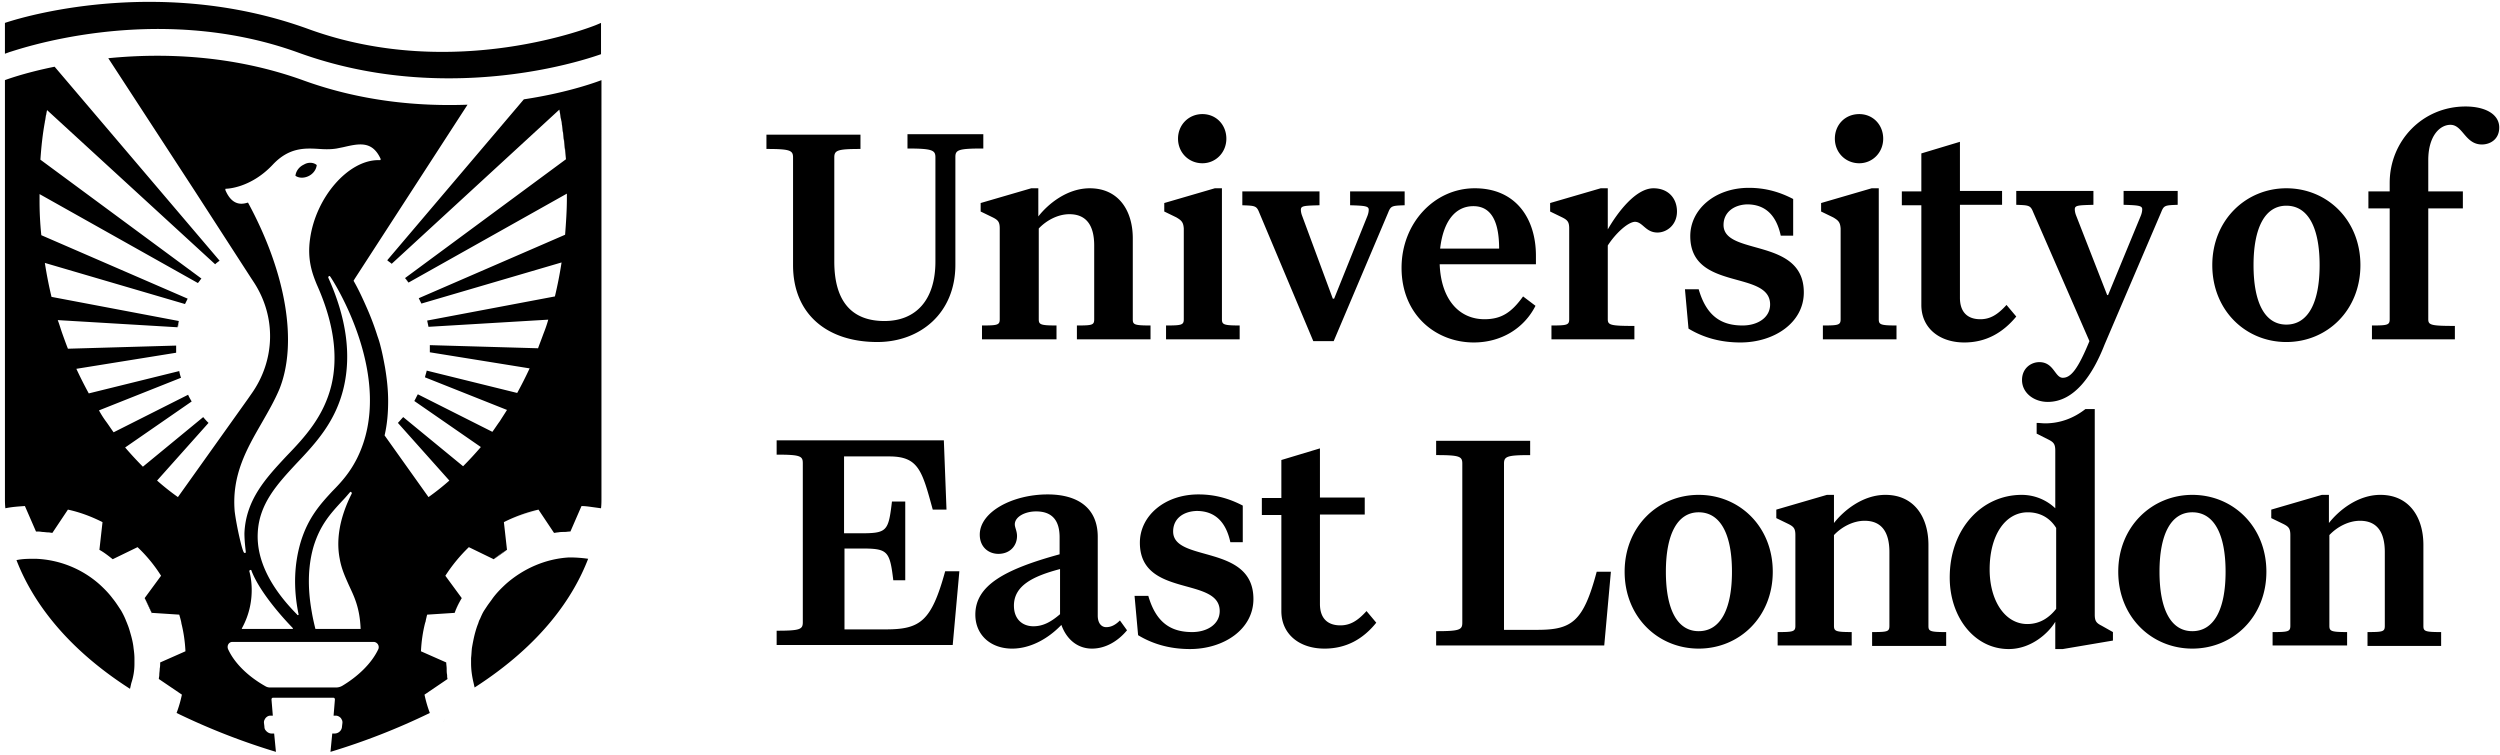
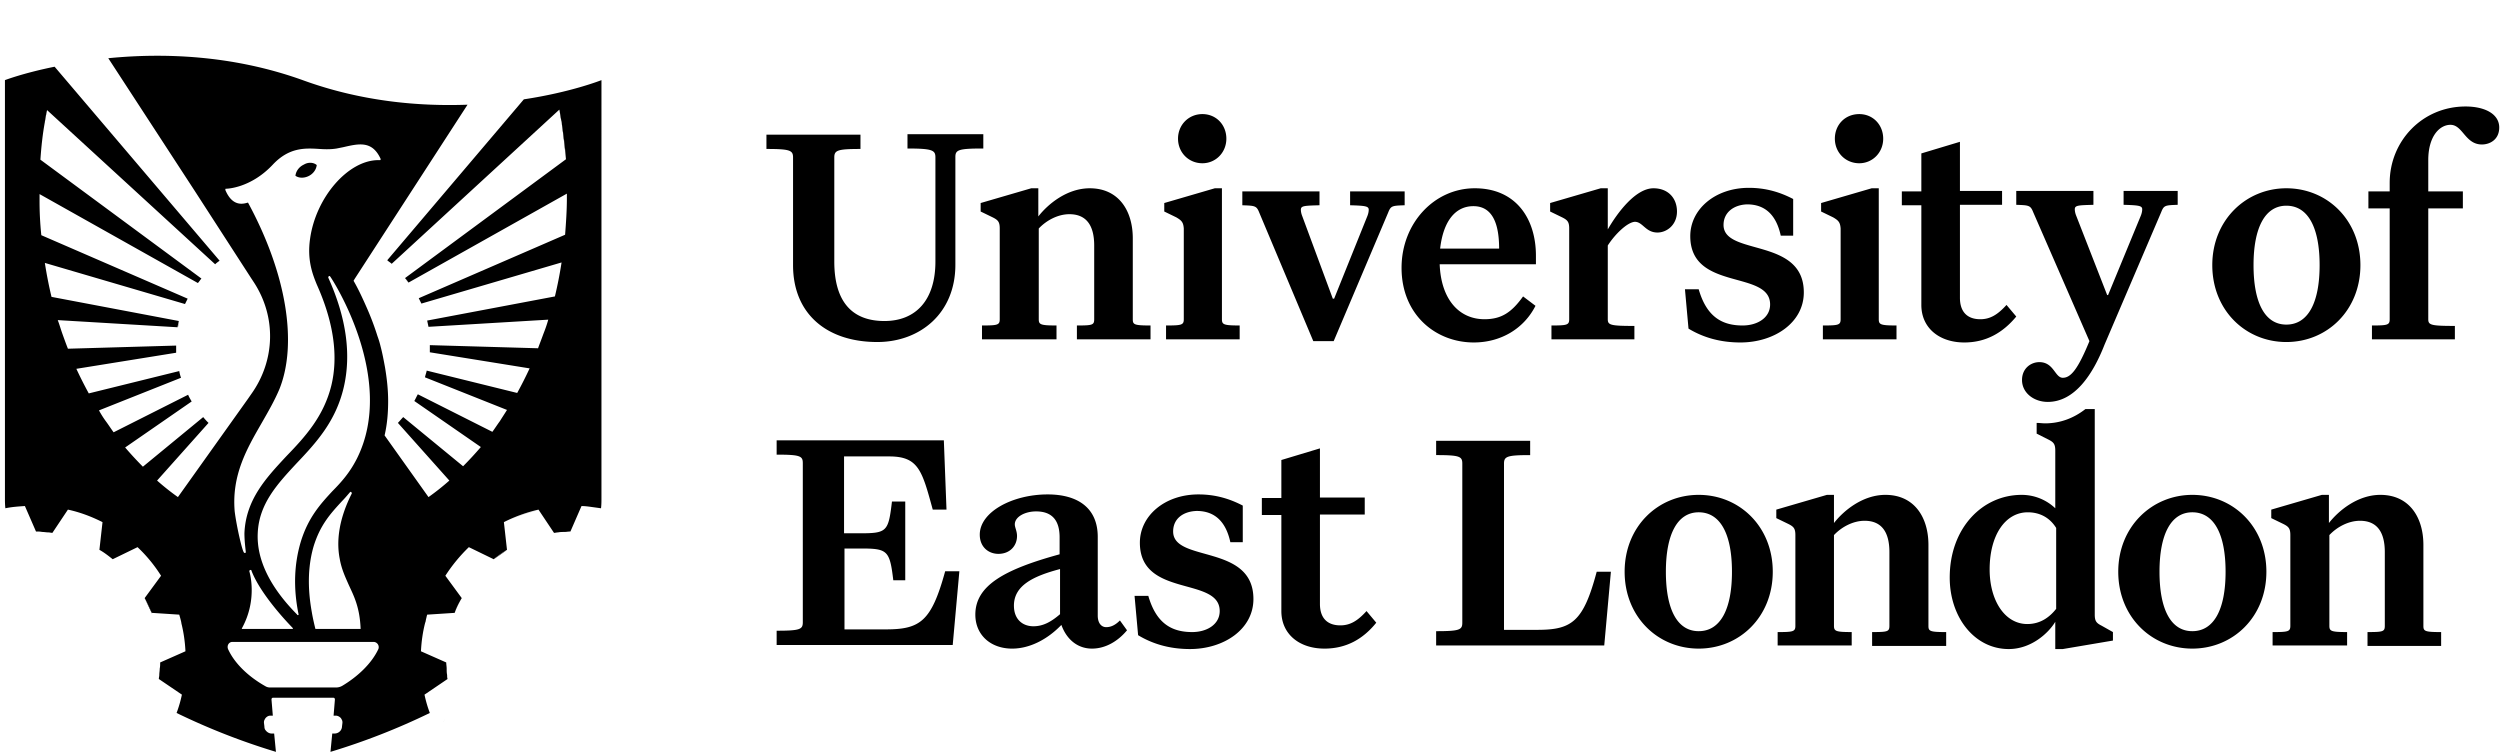
<svg xmlns="http://www.w3.org/2000/svg" width="245" height="74" fill="none">
  <path fill="#000" d="M200.679 39.387c-1.348 0-2.521-.876-2.521-2.147 0-1.138.869-1.751 1.695-1.751 1.434 0 1.521 1.533 2.303 1.533.783 0 1.478-.833 2.608-3.592l-5.52-12.658c-.261-.657-.434-.657-1.651-.7v-1.358h7.562v1.358c-1.477.043-1.825.043-1.825.438 0 .175.043.394.13.613l3.043 7.796h.087l3.216-7.796c.087-.22.13-.438.13-.614 0-.35-.347-.394-1.825-.438v-1.357h5.302v1.358c-1.217.043-1.347.043-1.608.7l-5.563 13.008c-1.13 2.891-2.912 5.607-5.563 5.607zM92.758 49.942H91.41c-1.043-3.81-1.39-5.212-4.26-5.212h-4.433v7.533h1.565c2.651 0 2.782-.175 3.13-3.11h1.303v7.71h-1.173c-.348-2.935-.565-3.11-3.216-3.11H82.76v7.927h4.042c3.39 0 4.477-.788 5.824-5.694h1.391l-.652 7.227H76.111V61.81c2.303 0 2.564-.131 2.564-.832V45.387c0-.7-.26-.832-2.564-.832v-1.402h16.386l.26 6.789zm11.257 11.3c-1.391 1.446-3.13 2.322-4.825 2.322-2.13 0-3.607-1.358-3.607-3.33 0-2.846 2.825-4.423 8.258-5.912v-1.664c0-1.665-.739-2.54-2.304-2.54-1.086 0-2.086.525-2.086 1.27 0 .306.217.657.217 1.138 0 .964-.695 1.752-1.825 1.752-.956 0-1.826-.657-1.826-1.883 0-2.234 3.217-3.942 6.65-3.942 2.999 0 4.912 1.358 4.912 4.16v7.71c0 .788.391 1.138.826 1.138.434 0 .869-.175 1.347-.657l.695.964c-.869 1.05-2.086 1.795-3.433 1.795-1.391 0-2.478-.876-2.999-2.32zm-4.65-1.883c0 1.314.825 2.015 1.912 2.015.956 0 1.738-.438 2.607-1.183v-4.424c-2.651.701-4.52 1.62-4.52 3.592zm15.603-7.271c0 3.066 7.867 1.183 7.867 6.614 0 2.978-2.912 4.905-6.216 4.905-2.129 0-3.781-.57-5.085-1.358l-.348-3.854h1.348c.782 2.716 2.303 3.548 4.303 3.548 1.434 0 2.694-.745 2.694-2.059 0-3.416-7.823-1.27-7.823-6.7 0-2.629 2.434-4.73 5.737-4.73 1.695 0 3.086.437 4.347 1.094v3.591h-1.217c-.435-2.014-1.522-3.065-3.304-3.065-1.304.043-2.303.744-2.303 2.014zm14.821 11.475c-2.434 0-4.216-1.401-4.216-3.679v-9.416h-1.912v-1.665h1.912v-3.722l3.781-1.14v4.819h4.39v1.664h-4.39v8.76c0 1.401.739 2.102 2 2.102.956 0 1.695-.438 2.564-1.402l.956 1.14c-1.304 1.62-2.955 2.54-5.085 2.54zm27.426-.306h-16.473v-1.402c2.304 0 2.564-.131 2.564-.832V45.431c0-.7-.26-.832-2.564-.832v-1.402h9.214V44.6c-2.26 0-2.564.131-2.564.832v16.293h3.26c3.39 0 4.52-.788 5.824-5.694h1.391l-.652 7.227zm9.257-14.76c3.999 0 7.259 3.11 7.259 7.533 0 4.424-3.26 7.533-7.259 7.533-3.998 0-7.258-3.11-7.258-7.533 0-4.424 3.26-7.533 7.258-7.533zm0 1.708c-2.086 0-3.216 2.146-3.216 5.825 0 3.723 1.13 5.825 3.216 5.825 2.13 0 3.26-2.146 3.26-5.825 0-3.679-1.13-5.825-3.26-5.825zm14.952 13.052h-7.215v-1.314c1.521 0 1.738-.044 1.738-.613v-8.891c0-.657-.173-.833-.695-1.095l-1.174-.57v-.832l4.955-1.445h.696v2.759c.956-1.226 2.825-2.76 5.042-2.76 2.825 0 4.216 2.19 4.216 4.906v7.928c0 .525.13.613 1.738.613V63.3h-7.258v-1.358c1.521 0 1.695-.044 1.695-.613v-7.227c0-1.927-.739-3.066-2.434-3.066-1.13 0-2.26.613-2.999 1.402v8.89c0 .526.174.614 1.738.614v1.314h-.043zm33.423-14.76c3.999 0 7.259 3.11 7.259 7.533 0 4.424-3.26 7.533-7.259 7.533-3.998 0-7.258-3.11-7.258-7.533 0-4.424 3.303-7.533 7.258-7.533zm0 1.708c-2.086 0-3.216 2.146-3.216 5.825 0 3.723 1.13 5.825 3.216 5.825 2.13 0 3.26-2.146 3.26-5.825 0-3.679-1.13-5.825-3.26-5.825zm15.082 13.052h-7.215v-1.314c1.522 0 1.739-.044 1.739-.613v-8.891c0-.657-.174-.833-.695-1.095l-1.174-.57v-.832l4.955-1.445h.695v2.759c.957-1.226 2.825-2.76 5.042-2.76 2.825 0 4.216 2.19 4.216 4.906v7.928c0 .525.131.613 1.739.613V63.3h-7.215v-1.358c1.521 0 1.695-.044 1.695-.613v-7.227c0-1.927-.739-3.066-2.434-3.066-1.13 0-2.26.613-2.999 1.402v8.89c0 .526.174.614 1.738.614v1.314h-.087zM88.933 14.553v-1.401h7.432v1.401c-2.434 0-2.738.131-2.738.832v10.556c0 4.818-3.52 7.577-7.65 7.577-4.955 0-8.258-2.76-8.258-7.534V15.43c0-.7-.304-.832-2.608-.832v-1.402h9.215v1.402c-2.26 0-2.565.131-2.565.832v10.205c0 4.03 1.826 5.825 4.912 5.825s4.998-2.058 4.998-5.825V15.43c0-.7-.26-.876-2.738-.876zm14.517 18.702h-7.215v-1.358c1.521 0 1.739-.044 1.739-.613v-8.891c0-.657-.174-.832-.696-1.095l-1.174-.57v-.832l4.955-1.445h.696v2.76c.956-1.227 2.825-2.76 5.042-2.76 2.825 0 4.216 2.19 4.216 4.905v7.928c0 .526.13.613 1.738.613v1.358h-7.215v-1.358c1.521 0 1.695-.044 1.695-.613v-7.227c0-1.927-.739-3.066-2.434-3.066-1.13 0-2.26.614-2.999 1.402v8.891c0 .526.174.613 1.739.613v1.358h-.087zm11.822-11.957-1.174-.57v-.831l4.955-1.446h.696v12.833c0 .526.173.613 1.738.613v1.358h-7.215v-1.358c1.521 0 1.739-.043 1.739-.613v-8.89c-.044-.614-.218-.79-.739-1.096zm2.564-10.117c1.348 0 2.347 1.05 2.347 2.409 0 1.357-1.043 2.409-2.347 2.409-1.347 0-2.39-1.052-2.39-2.41 0-1.357 1.043-2.408 2.39-2.408zm19.82 7.577v1.357c-1.217.044-1.348.044-1.609.701l-5.346 12.614h-1.999l-5.303-12.614c-.26-.657-.434-.657-1.651-.7v-1.358h7.563v1.357c-1.478.044-1.826.044-1.826.438 0 .176.044.395.13.614l2.999 8.102h.131l3.26-8.102c.087-.22.13-.438.13-.614 0-.35-.348-.394-1.825-.438v-1.357h5.346zm6.78 14.804c-3.738 0-7.084-2.716-7.084-7.315 0-4.38 3.216-7.796 7.171-7.796 4.042 0 5.998 2.978 5.998 6.614v.832h-9.432c.131 3.46 1.913 5.387 4.39 5.387 1.652 0 2.652-.657 3.782-2.234l1.217.92c-1.13 2.234-3.391 3.592-6.042 3.592zm-3.303-9.198h5.781c0-2.278-.565-4.16-2.521-4.16-1.782 0-2.956 1.488-3.26 4.16zm19.037 8.891h-8.128v-1.358c1.522 0 1.739-.044 1.739-.613v-8.891c0-.657-.174-.832-.695-1.095l-1.174-.57v-.832l4.955-1.445h.695v4.03c.957-1.665 2.739-4.03 4.477-4.03 1.434 0 2.304.964 2.304 2.278s-1 2.058-1.913 2.058c-1.173 0-1.434-1.051-2.216-1.051-.739.044-1.956 1.226-2.652 2.321v7.227c0 .57.261.657 2.608.657v1.314zm8.736-11.212c0 3.066 7.867 1.182 7.867 6.613 0 2.978-2.912 4.906-6.215 4.906-2.13 0-3.782-.57-5.085-1.358l-.348-3.854h1.347c.783 2.715 2.304 3.547 4.303 3.547 1.434 0 2.695-.744 2.695-2.058 0-3.417-7.824-1.27-7.824-6.701 0-2.628 2.434-4.73 5.738-4.73 1.695 0 3.086.437 4.346 1.094v3.592h-1.217c-.435-2.015-1.521-3.066-3.303-3.066-1.304.044-2.304.788-2.304 2.015zm10.736-.745-1.174-.57v-.831l4.955-1.446h.696v12.833c0 .526.174.613 1.738.613v1.358h-7.215v-1.358c1.522 0 1.739-.043 1.739-.613v-8.89c-.044-.614-.217-.79-.739-1.096zm2.564-10.117c1.348 0 2.347 1.05 2.347 2.409 0 1.357-1.043 2.409-2.347 2.409-1.347 0-2.39-1.052-2.39-2.41 0-1.357.999-2.408 2.39-2.408zm41.856 7.27c3.999 0 7.258 3.11 7.258 7.533 0 4.424-3.259 7.534-7.258 7.534s-7.258-3.11-7.258-7.534c0-4.423 3.303-7.533 7.258-7.533zm0 1.708c-2.086 0-3.216 2.146-3.216 5.825 0 3.723 1.13 5.826 3.216 5.826 2.13 0 3.26-2.146 3.26-5.826 0-3.679-1.13-5.825-3.26-5.825zm16.516 13.096h-8.128v-1.358c1.522 0 1.739-.044 1.739-.613V20.422h-2.086v-1.664h2.086v-.832c0-4.117 3.216-7.49 7.432-7.49 1.913 0 3.304.745 3.304 2.059 0 1.182-.913 1.664-1.696 1.664-1.651 0-1.868-1.927-3.085-1.927-1.044 0-2.174 1.095-2.174 3.46v3.066h3.391v1.664h-3.391v10.862c0 .57.261.657 2.608.657v1.314zm-48.071.307c-2.434 0-4.216-1.402-4.216-3.68v-9.767h-1.912v-1.357h1.912v-3.723l3.782-1.139v4.818h4.129v1.358h-4.129v9.11c0 1.401.739 2.102 1.999 2.102.956 0 1.695-.438 2.564-1.401l.957 1.138c-1.304 1.577-2.956 2.54-5.086 2.54zm13.474 27.768c-.521-.263-.695-.438-.695-1.095V40.087h-.913c-1.174.92-2.521 1.402-3.955 1.402-.261 0-.565-.044-.826-.044v1.051l1.13.57c.522.262.695.438.695 1.095v5.65a4.778 4.778 0 0 0-3.303-1.314c-3.825 0-7.041 3.24-7.041 8.102 0 3.899 2.434 7.008 5.781 7.008 2.216 0 3.911-1.577 4.563-2.672v2.672h.739l4.912-.832v-.832l-1.087-.613zm-4.477-1.665c-.652.833-1.564 1.49-2.825 1.49-2.216 0-3.694-2.322-3.694-5.344 0-3.416 1.564-5.606 3.738-5.606 1.13 0 2.129.482 2.781 1.533v7.927zm-183.894.701c.086.307.173.57.216.876a5.149 5.149 0 0 0-.217-.876l-2.695-.175c-.173-.526-.434-1.007-.695-1.445.26.481.478.963.695 1.445l2.695.175zm.26 7.84-2.26-1.533 2.26 1.533zm2.564-26.804-5.041 5.65 5.041-5.65zm-1.651-2.059-6.52 4.511 6.52-4.511zm32.163 31.185zM17.74 37.022l-8.085 3.197 8.085-3.197zm37.552 15.11c-.217 0-.39.044-.608.044-.13 0-.26.044-.391.044.13 0 .26-.044.39-.044.218 0 .392-.044.61-.044zM43.47 70.746c.044-.087.087-.175.13-.218a.924.924 0 0 0-.13.218zm-30.511-3.898a8.12 8.12 0 0 0 .217-1.795v-.526.526a8.12 8.12 0 0 1-.217 1.795zm34.162-22.994-6.476-4.511 6.476 4.511zM17.566 31.46c-.044.218-.087.393-.13.612 0-.219.086-.394.13-.613zm26.426 15.592-4.998-5.65 4.998 5.65zm11.474-31.404c-.087-1.27-.217-2.496-.435-3.679.174 1.183.305 2.409.435 3.68zM37.994 39.255c0 1.14-.087 2.234-.348 3.373.26-1.095.348-2.234.348-3.373zm3.998-7.183c-.043-.219-.087-.394-.13-.613.043.22.087.394.13.613zm7.78 8.147-8.084-3.197 8.084 3.197zM21.086 25.853 4.614 10.743c-.087.394-.13.788-.218 1.182.044-.394.13-.788.218-1.182l16.472 15.11zm-1.391 1.402c-.13.131-.26.306-.347.438L3.83 18.977l15.517 8.716c.13-.132.26-.307.348-.438zm34.598 25.009-1.521-2.278c-1.218.263-2.347.7-3.39 1.226a14.92 14.92 0 0 1 3.39-1.226l1.52 2.278zm1.26-33.287-15.517 8.716c-.13-.132-.217-.307-.347-.438.13.131.26.306.347.438l15.517-8.716zm-.522-7.052c-.043-.394-.13-.788-.217-1.182l-16.473 15.11 16.473-15.11c.087.394.13.788.217 1.182zM24.867 27.649l-.26-.394-5.52-8.541 5.52 8.54.26.395zm24.775 26.279c-.478.263-.913.613-1.304.92l1.304-.92zm-3.434 10.599zm-2.39 2.146-2.26 1.533 2.26-1.533zm.695-6.526c.174-.525.435-1.007.696-1.445a8.82 8.82 0 0 0-.696 1.445l-2.694.175c-.087.307-.174.57-.218.877.087-.307.13-.57.218-.877l2.694-.175zm-14.3-42.878c.479-.22.783-.657.826-1.095-.304-.263-.826-.307-1.26-.044-.478.219-.782.657-.826 1.095.304.219.782.263 1.26.044z" />
  <path fill="#000" d="M51.337 9.735 37.95 25.503c.13.131.304.219.435.35l16.43-15.11c.086.394.13.788.217 1.182.173 1.227.347 2.453.434 3.68L39.69 27.254c.13.131.26.306.347.438l15.517-8.716v.482c0 1.182-.087 2.409-.174 3.547l-14.343 6.22.26.525 13.736-4.03a40.946 40.946 0 0 1-.652 3.33l-12.518 2.365c.043.219.087.394.13.613l11.736-.701c-.13.482-.305.964-.479 1.402-.173.481-.347.92-.521 1.401l-10.605-.306v.7l9.78 1.577a42.05 42.05 0 0 1-1.218 2.409l-8.867-2.19c-.043.219-.13.438-.173.657l8.04 3.197c-.217.35-.478.745-.695 1.095-.26.35-.478.701-.739 1.051l-7.302-3.679c-.13.22-.217.438-.347.657l6.52 4.511a35.48 35.48 0 0 1-1.74 1.884l-5.867-4.818c-.174.175-.348.394-.522.57l5.042 5.65a23.724 23.724 0 0 1-2.043 1.62l-4.303-6.044c.261-1.139.348-2.234.348-3.373 0-1.139-.13-2.233-.304-3.285-.13-.7-.26-1.401-.435-2.058a8.892 8.892 0 0 0-.304-1.008 26.52 26.52 0 0 0-1-2.671c-.478-1.095-.912-2.015-1.347-2.76l.13-.218 11.04-17.038c-4.737.175-10.344-.307-16.038-2.365-6.998-2.54-13.865-2.716-19.168-2.19l8.476 13.008 5.52 8.54.26.395c2.217 3.372 2.13 7.665-.26 10.993l-.304.438-6.868 9.636a23.708 23.708 0 0 1-2.042-1.62l5.041-5.65a6.717 6.717 0 0 1-.521-.57l-5.911 4.862a35.478 35.478 0 0 1-1.739-1.884l6.52-4.51c-.13-.22-.261-.439-.348-.658l-7.302 3.68c-.26-.351-.478-.702-.739-1.052a9.35 9.35 0 0 1-.695-1.095l8.04-3.197a3.668 3.668 0 0 1-.173-.657L8.7 38.554a41.484 41.484 0 0 1-1.217-2.41l9.78-1.576v-.701l-10.606.307c-.174-.438-.347-.92-.521-1.402-.174-.481-.305-.963-.478-1.401l11.735.7c.043-.218.087-.394.13-.613L5.048 29.094a40.938 40.938 0 0 1-.652-3.328l13.735 4.029.26-.526L4.049 23.05a32.315 32.315 0 0 1-.173-3.548v-.481l15.516 8.715c.13-.13.218-.306.348-.438L3.96 15.649c.087-1.27.218-2.496.435-3.679.044-.394.13-.788.217-1.182l16.473 15.11c.13-.131.261-.219.435-.35L5.352 6.538C2.31 7.151.484 7.852.484 7.852v40.995c0 .263 0 .614.044.964.608-.132 1.26-.175 1.912-.22l1.087 2.497c.217 0 .391 0 .608.044.218 0 .392.044.609.044.13 0 .26.044.391.044l1.521-2.278c1.217.263 2.347.701 3.39 1.227l-.304 2.715c.478.263.913.613 1.304.92l2.434-1.183a14.36 14.36 0 0 1 2.304 2.803l-1.609 2.19c.261.482.479.964.696 1.446l2.695.175c.087.306.174.57.217.876.217.876.348 1.796.391 2.715l-2.477 1.095c0 .22 0 .394-.044.613 0 .22-.043.395-.043.614 0 .131-.044.263-.044.394l2.26 1.533a12.2 12.2 0 0 1-.521 1.796 65.836 65.836 0 0 0 9.736 3.81l-.174-1.796h-.26c-.218 0-.435-.131-.566-.306-.087-.088-.13-.22-.13-.394l-.044-.35c0-.088 0-.176.044-.264a.978.978 0 0 1 .13-.219c.13-.131.26-.219.478-.219h.218l-.13-1.576c0-.088.043-.176.13-.176h5.954c.087 0 .13.088.13.176l-.13 1.576h.217c.174 0 .348.088.478.22.044.043.087.13.13.218.044.088.044.175.044.263l-.043.35a.71.71 0 0 1-.13.395.741.741 0 0 1-.566.306h-.26l-.174 1.796a65.837 65.837 0 0 0 9.736-3.81 12.188 12.188 0 0 1-.522-1.796l2.26-1.533c-.043-.132-.043-.263-.043-.394-.044-.22-.044-.394-.044-.614 0-.219-.043-.394-.043-.613l-2.477-1.095c.043-.92.173-1.84.39-2.715.088-.307.131-.57.218-.876l2.695-.175c.174-.526.434-1.008.695-1.446l-1.608-2.19a15.772 15.772 0 0 1 2.304-2.803l2.434 1.183c.434-.35.869-.657 1.303-.92l-.304-2.715a14.922 14.922 0 0 1 3.39-1.227l1.522 2.278c.13 0 .26-.044.39-.044.218-.044.392-.044.61-.044.217 0 .39-.044.608-.044l1.086-2.496c.305 0 .652.044.957.087.304.044.651.088.956.132.043-.35.043-.7.043-.964V7.852s-2.955 1.183-7.606 1.883zM34.951 44.993c-.695 1.358-1.521 2.278-2.39 3.154-1.13 1.226-2.347 2.54-3.086 4.949-.652 2.19-.74 4.555-.218 7.095 0 .044 0 .088-.043.088h-.043c-.044 0-.044 0-.044-.044-2.695-2.716-3.999-5.431-3.868-8.015.13-2.847 1.912-4.774 3.781-6.789 1.913-2.015 3.868-4.117 4.65-7.49.74-3.197.262-6.788-1.52-10.73 0-.044 0-.088.043-.131.044-.044.087-.044.13 0 .13.13 6.607 10.03 2.608 17.913zm-1.651 9.81c.173.965.521 1.709.869 2.497.478 1.052 1.087 2.147 1.173 4.336H30.91c-.13-.525-.26-1.095-.348-1.62-.217-1.227-.608-3.81.174-6.482.652-2.103 1.652-3.197 2.782-4.424.26-.263.521-.57.782-.876.044-.044.087-.044.13 0 .044.044.044.088.044.131-1.173 2.322-1.565 4.512-1.173 6.439zm-8.867 1.184c0-.044.043-.132.087-.132.043 0 .13 0 .13.088.652 1.708 2.39 3.898 4.042 5.606.044.044 0 .087-.043.087h-4.912c-.043 0-.043-.043-.043-.043 1.608-2.891.739-5.607.739-5.607zm1.217-14.542c.652-1.138 1.26-2.19 1.739-3.328 1.782-4.468.695-11.3-3.086-18.264-.348.087-1.478.525-2.217-1.227v-.087c0-.044.043-.044.087-.044.043 0 2.39-.044 4.564-2.365 1.608-1.708 3.172-1.62 4.563-1.533.609.044 1.174.044 1.695-.044l.652-.131c1.522-.35 2.825-.657 3.651 1.139v.087c0 .044-.043.044-.087.044h-.13c-2.956 0-6.129 3.635-6.694 7.709-.304 2.102.261 3.503.652 4.467 1.652 3.679 2.13 7.008 1.435 9.898-.74 3.022-2.565 5.037-4.39 6.92-1.956 2.103-3.999 4.249-4.13 7.578 0 .481.044 1.007.088 1.401.043.438.087.526-.044.526-.043 0-.043 0-.087-.044-.174-.131-.739-2.628-.912-4.03-.305-3.591 1.217-6.175 2.65-8.672zm11.43 22.162c-.694 1.49-2.129 2.76-3.52 3.592a1.22 1.22 0 0 1-.652.175h-6.432a.871.871 0 0 1-.478-.131c-1.478-.832-2.956-2.103-3.651-3.636-.13-.35.087-.7.434-.7h13.822c.347 0 .608.35.478.7z" />
-   <path fill="#000" d="M49.599 57.213c-.478.438-.913.876-1.304 1.401-.174.263-.392.526-.565.789l-.261.394c-.174.263-.304.57-.435.876-.087.131-.13.306-.174.438-.13.306-.217.613-.304.92-.13.481-.217.963-.304 1.445-.044.35-.044.657-.087 1.007v.526c0 .613.087 1.226.217 1.796.044.175.087.394.13.569 6.607-4.249 9.693-8.891 11.127-12.614a12.953 12.953 0 0 0-1.869-.131c-2.303.13-4.476 1.095-6.171 2.584zm-36.423 7.84v-.526c0-.35-.044-.7-.087-1.007-.044-.482-.174-1.008-.304-1.446-.087-.306-.174-.613-.305-.92-.043-.13-.13-.306-.174-.437-.13-.307-.26-.57-.434-.876l-.26-.395c-.175-.262-.349-.525-.566-.788-.391-.526-.826-.964-1.304-1.401a9.996 9.996 0 0 0-6.259-2.497c-.652 0-1.26 0-1.869.131 1.435 3.723 4.564 8.41 11.127 12.614.044-.175.087-.394.13-.569a5.86 5.86 0 0 0 .305-1.883zM29.3 5.18c5.217 1.883 10.258 2.496 14.692 2.496 7.476 0 13.17-1.752 14.908-2.365V2.245l-.522.22c-.13.043-13.778 5.605-28.12.393C16.347-2.222 3.222 1.325.483 2.245v3.022l.478-.175c.174 0 14.04-5.124 28.339.088z" />
</svg>